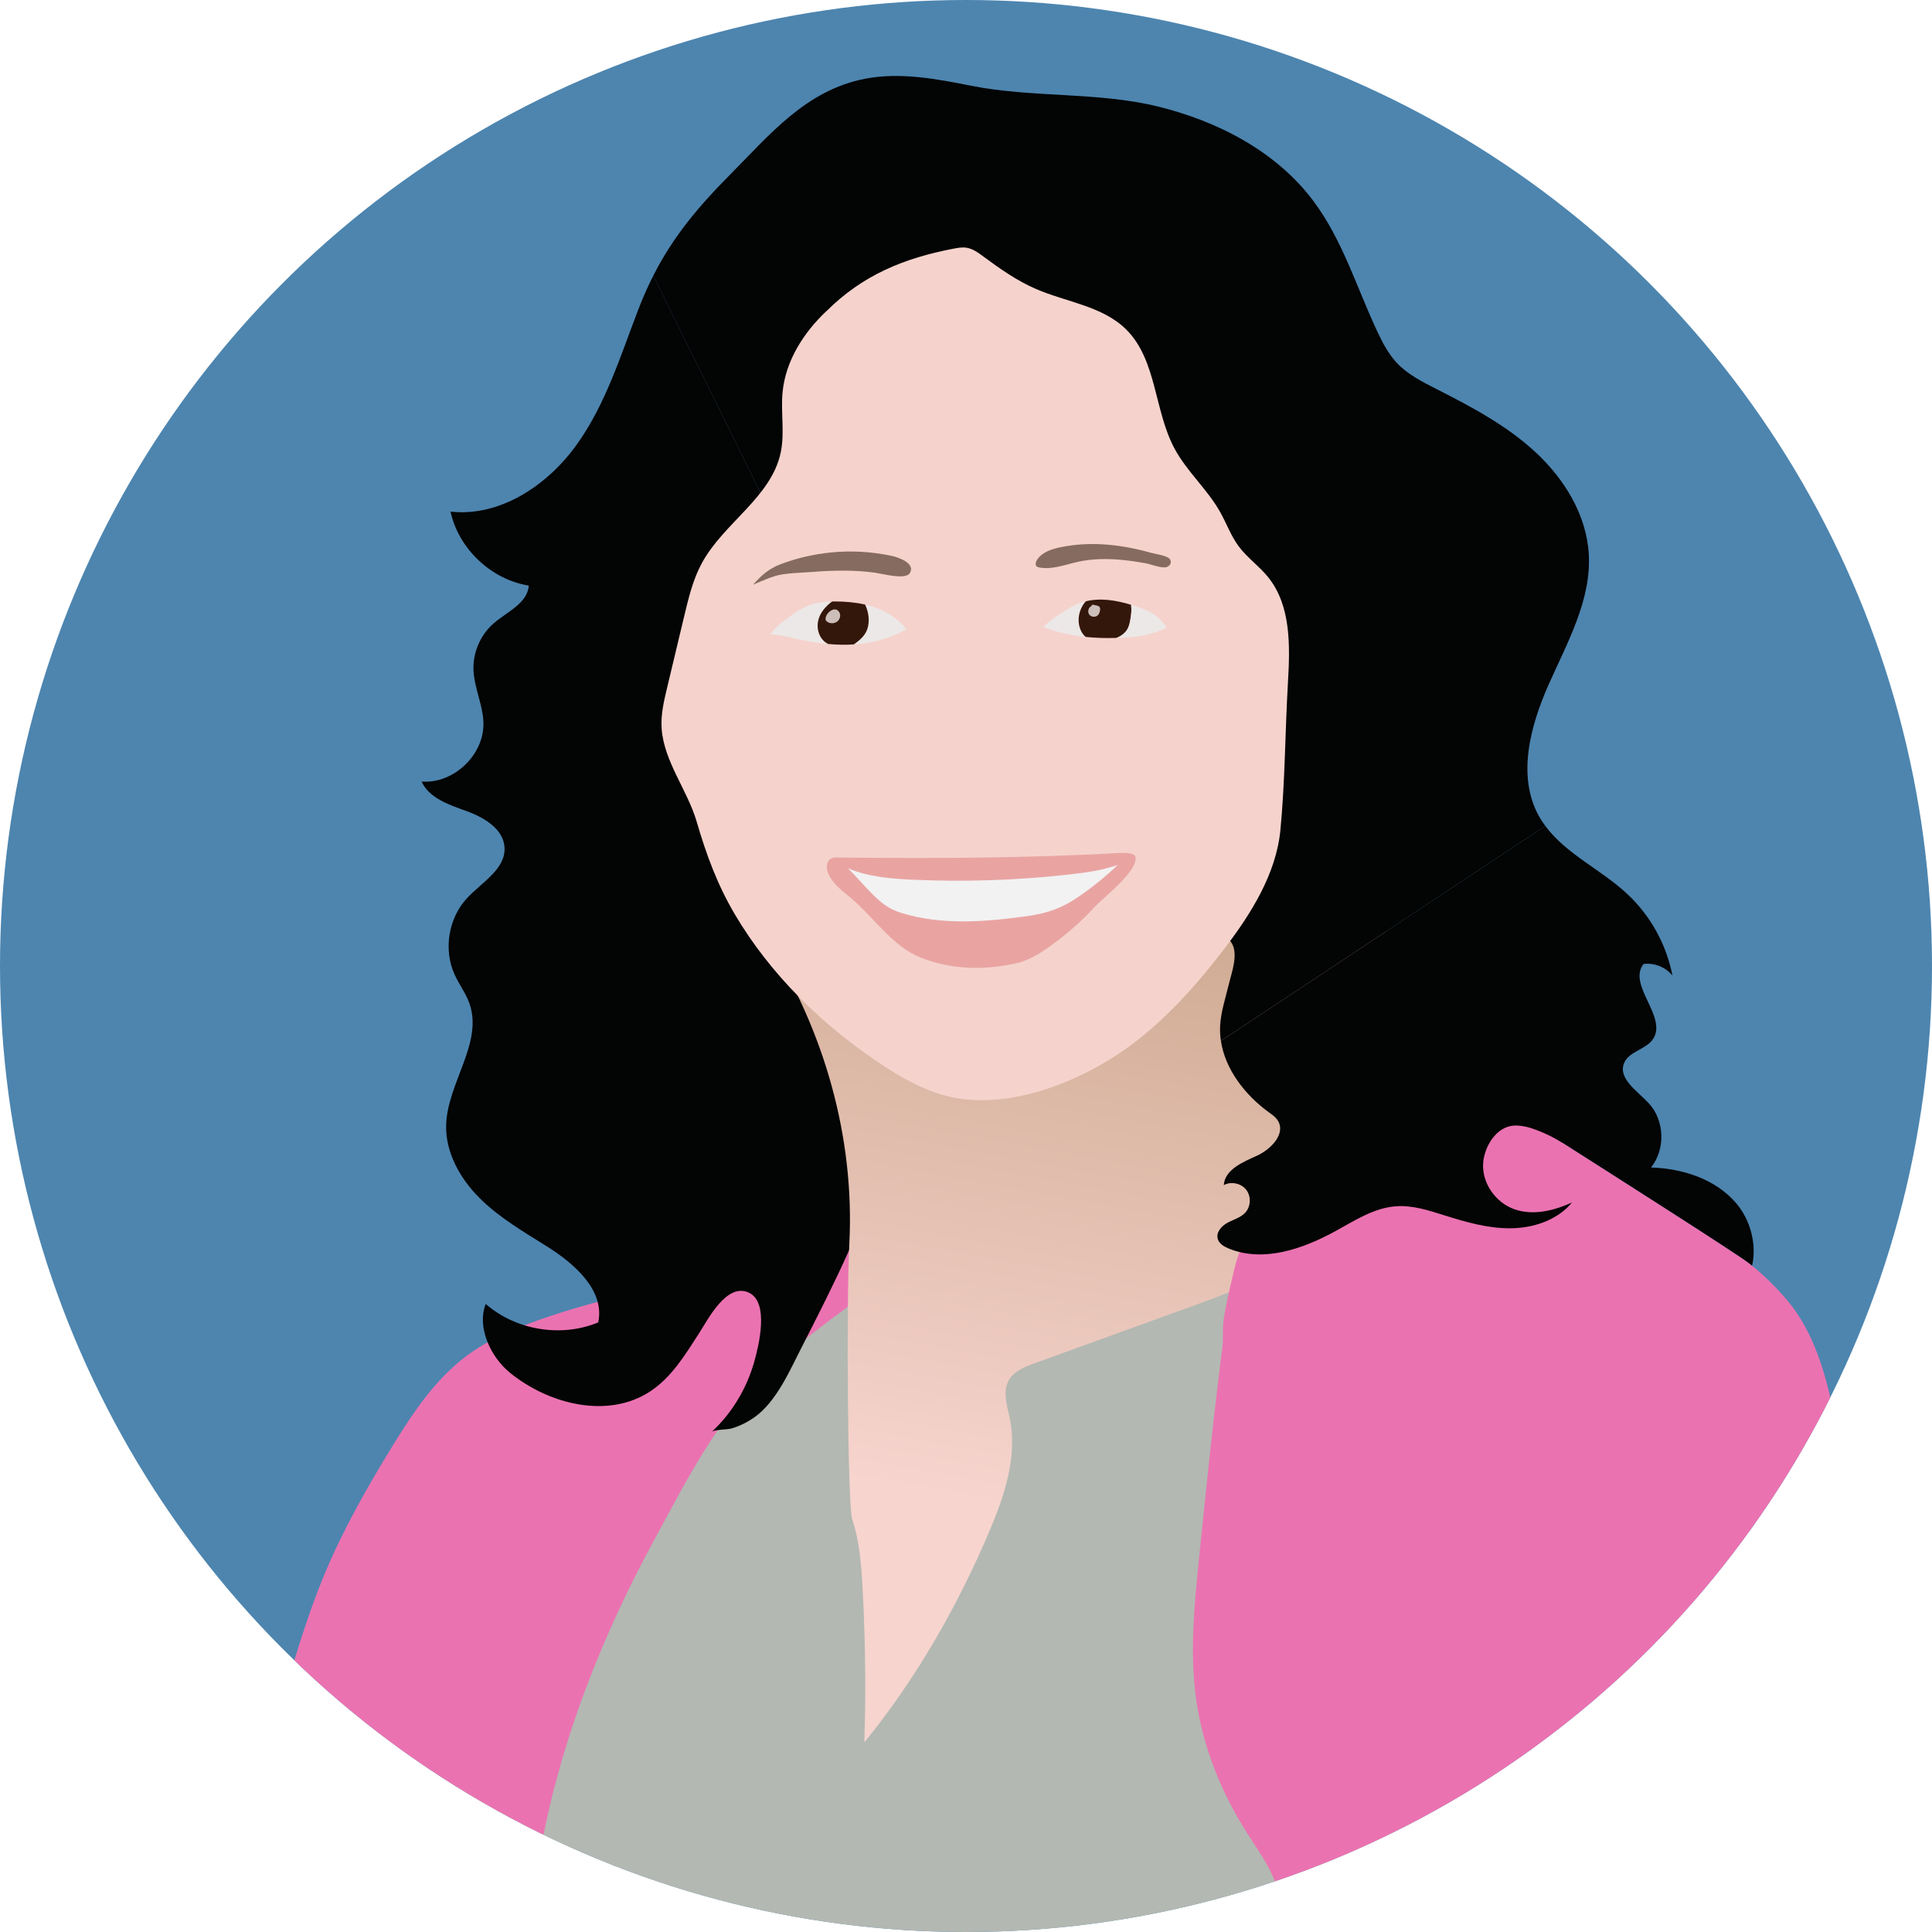
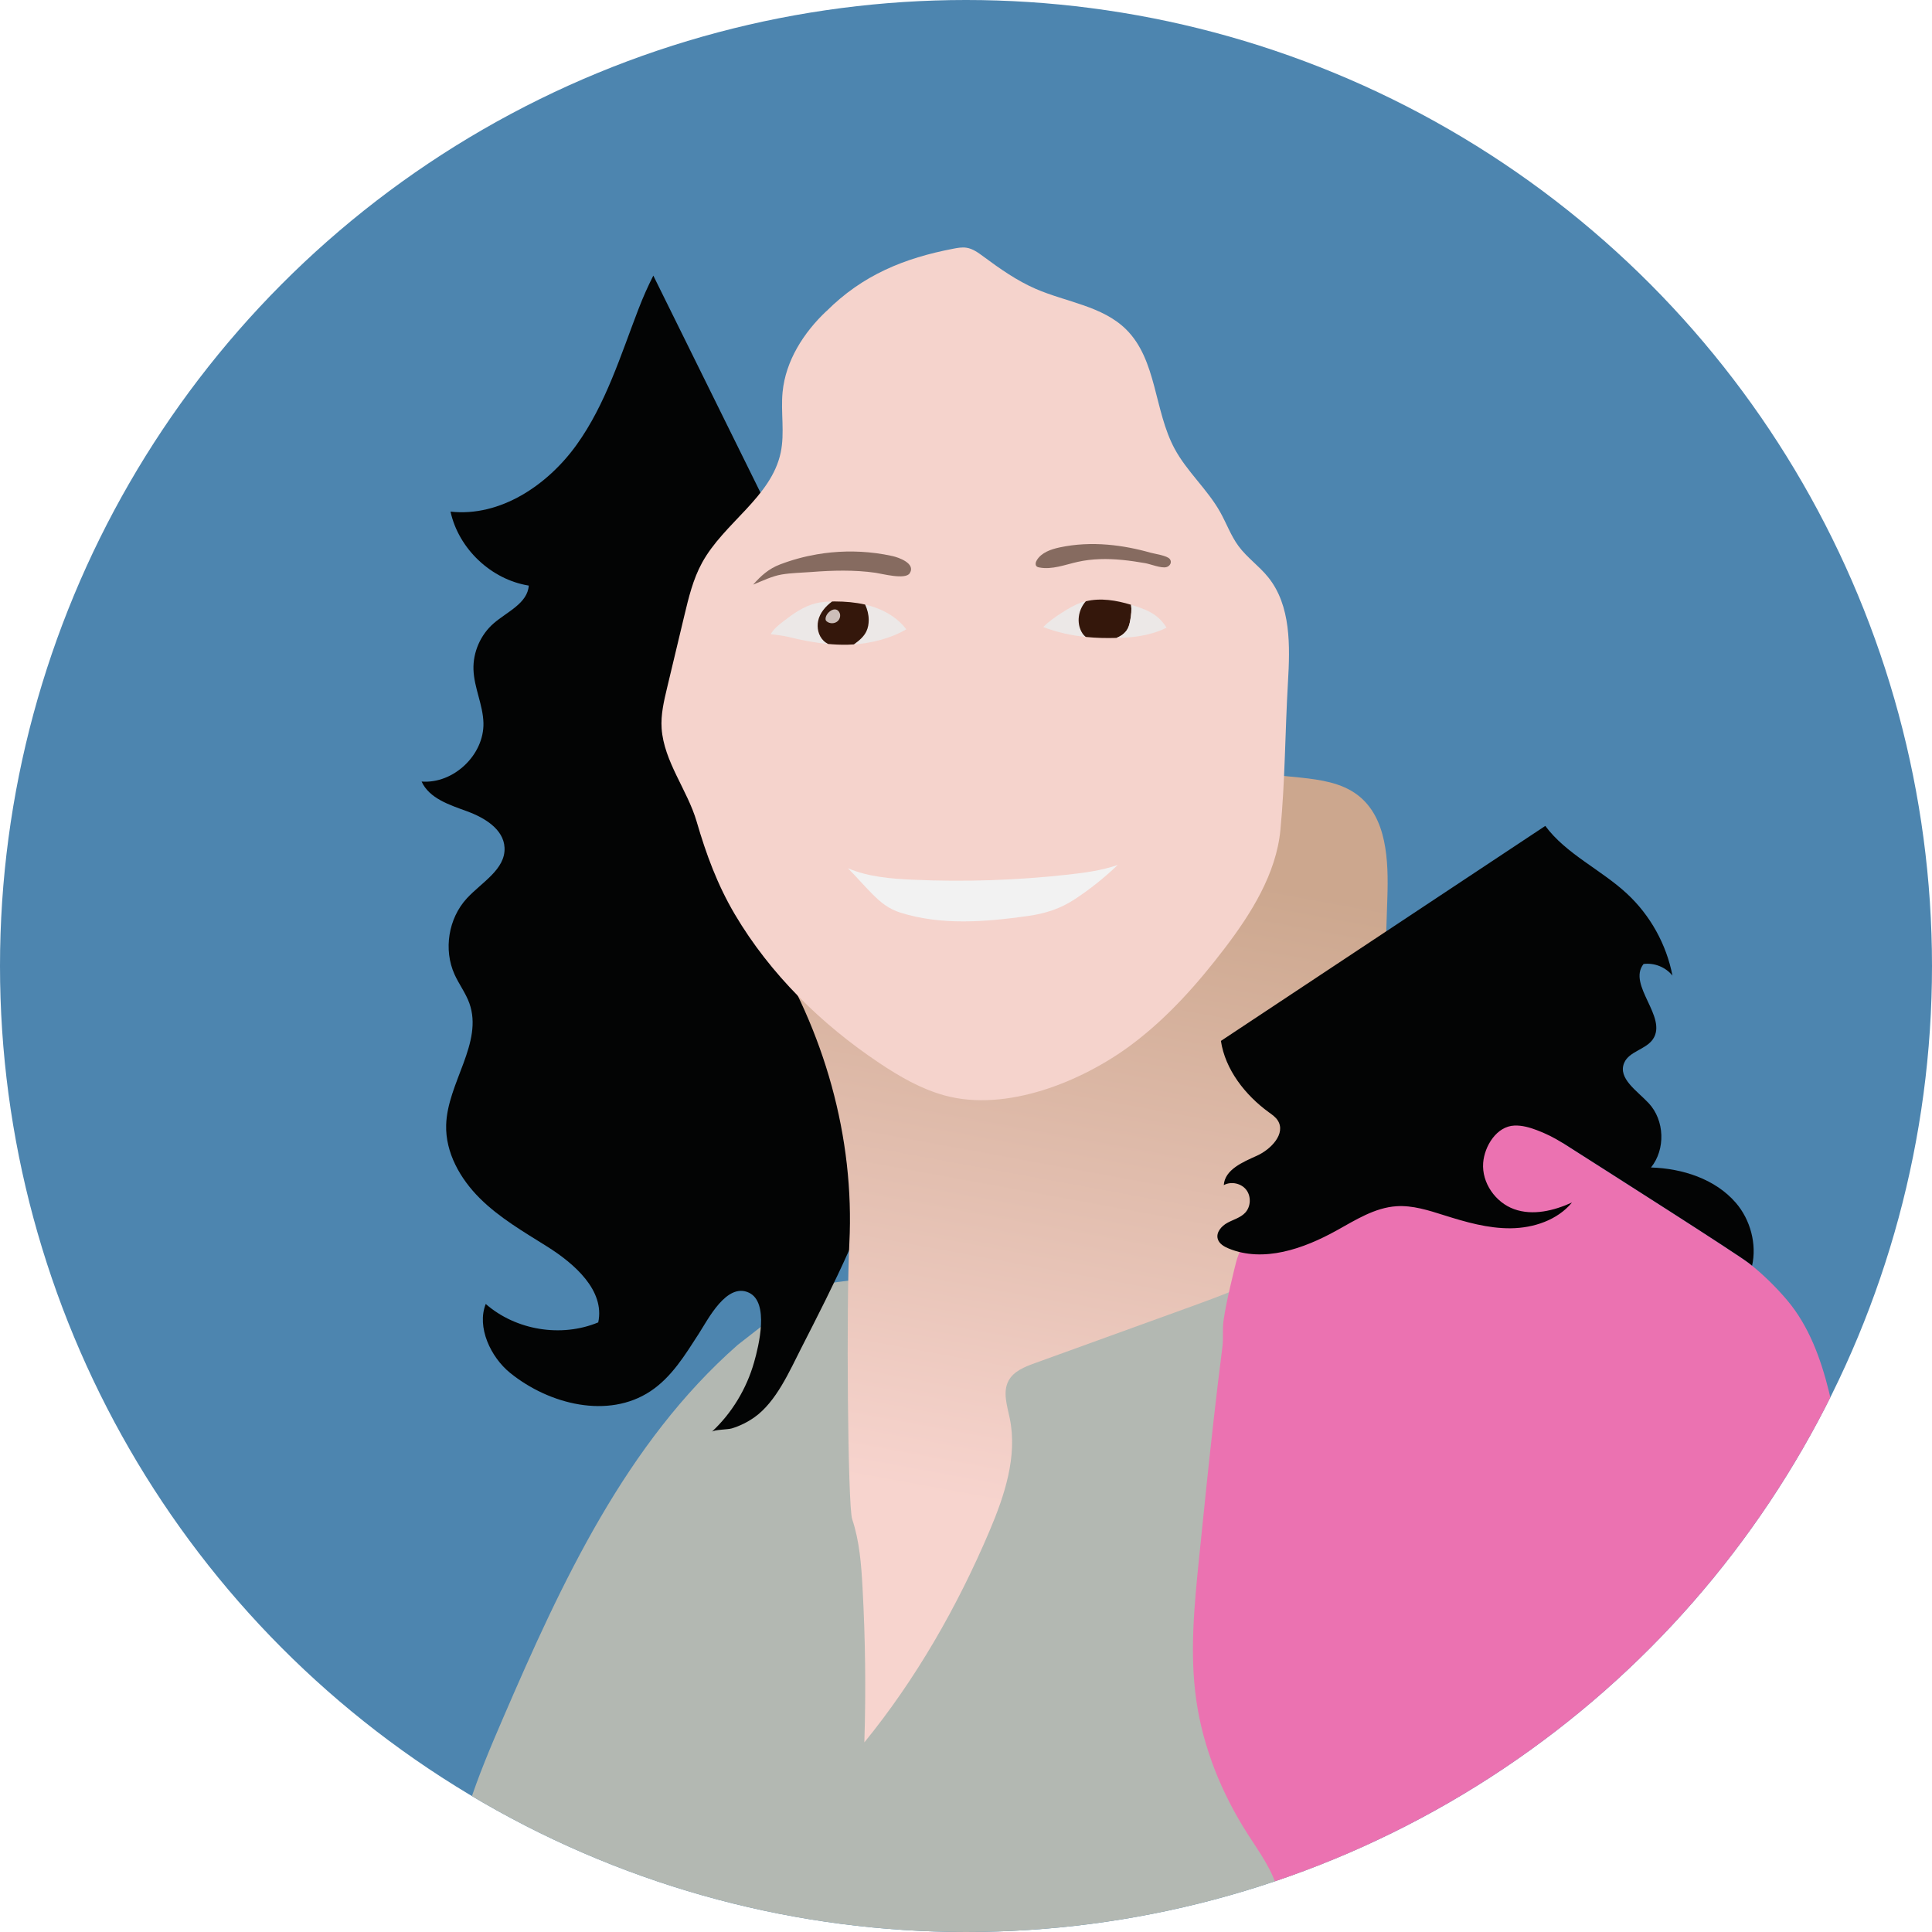
<svg xmlns="http://www.w3.org/2000/svg" id="Ebene_1" version="1.1" viewBox="0 0 700 700">
  <defs>
    <style>
      .st0 {
        fill: none;
      }

      .st1 {
        fill: #ccbeb9;
      }

      .st2 {
        fill: #34170b;
      }

      .st3 {
        fill: #866b60;
      }

      .st4 {
        fill: #f5d3cc;
      }

      .st5 {
        fill: #eb72b1;
      }

      .st6 {
        fill: #030404;
      }

      .st7 {
        fill: #f2f2f2;
      }

      .st8 {
        fill: url(#Unbenannter_Verlauf_21);
      }

      .st9 {
        fill: #4d85af;
      }

      .st10 {
        fill: #ece8e7;
      }

      .st11 {
        fill: #b3b8b2;
      }

      .st12 {
        fill: #e9a4a2;
      }

      .st13 {
        clip-path: url(#clippath);
      }
    </style>
    <clipPath id="clippath">
      <circle class="st0" cx="350" cy="350" r="350" />
    </clipPath>
    <linearGradient id="Unbenannter_Verlauf_21" data-name="Unbenannter Verlauf 21" x1="357.68" y1="545.11" x2="400.84" y2="309.7" gradientUnits="userSpaceOnUse">
      <stop offset="0" stop-color="#f7d4ce" />
      <stop offset="1" stop-color="#cca78e" />
    </linearGradient>
  </defs>
  <g class="st13">
    <rect class="st9" x="-305.82" y="-1.85" width="1259.03" height="742.41" />
    <path class="st11" d="M496.51,737.03c8.51-16.68,5.61-36.65,2.49-55.12-10.28-60.95-20.57-121.89-30.85-182.84-2.5-14.8-6.49-31.73-19.92-38.44-6.16-3.08-13.3-3.36-20.19-3.5-44.52-.86-89.1,2.03-133.14,8.62l-27.59,21.51c-40.4,35.49-63.82,86.02-85.11,135.39-8.92,20.68-17.8,42-18.71,64.51-.76,18.66,4.31,37.48,14.08,53.38h316.94c.72-1.14,1.39-2.32,2.01-3.53Z" />
-     <path class="st5" d="M203.94,701.11c-3.47-4.85-7.09-9.83-8.43-15.65-1.26-5.47-.39-11.18.64-16.69,7.29-39.11,22.17-76.43,41.13-111.29,8.78-16.13,17.96-34.2,29.61-48.38,12.83-15.62,30.98-28.96,47.28-40.71,9.98-7.19,20.63-14.19,27.1-24.65-8.52-1.41-17.23.21-25.68,1.99-19.61,4.13-39.03,9.2-58.17,15.16-17.71,5.52-35.63,8.78-53.46,14.46-12.26,3.9-24.65,8.22-34.94,15.93-11.51,8.62-19.64,20.92-27.15,33.18-9.15,14.92-17.78,30.21-24.49,46.37-6.23,15.01-10.77,30.66-15.28,46.28-8.25,28.51-16.5,57.02-24.76,85.53-2.99,10.31-6.12,20.93-12.84,29.3-2.55,3.18-5.56,5.95-8.68,8.61h174.2c-8.22-13.45-16.92-26.61-26.08-39.44Z" />
    <path class="st6" d="M231.36,111.9c-6.49,16.88-11.88,34.52-22.42,49.22-10.54,14.7-27.73,26.23-45.71,24.25,2.96,13.49,14.71,24.6,28.35,26.8-.43,6.42-7.83,9.46-12.69,13.66-4.78,4.13-7.56,10.49-7.34,16.8.22,6.56,3.45,12.74,3.61,19.3.28,11.59-10.85,22.14-22.41,21.24,2.79,6.11,10.06,8.44,16.38,10.74s13.32,6.46,13.67,13.17c.42,7.91-8.31,12.6-13.67,18.43-6.68,7.26-8.5,18.59-4.43,27.57,1.61,3.55,4.03,6.72,5.35,10.39,5.14,14.34-7.96,28.88-8.4,44.11-.29,10.01,5.07,19.49,12.17,26.56,7.1,7.07,15.88,12.15,24.36,17.47,10.01,6.29,21.04,15.95,18.57,27.52-13.39,5.56-29.84,2.87-40.76-6.68-3.34,8.41,1.81,19.29,8.84,24.98,14.22,11.5,35.57,16.75,50.82,6.65,7.74-5.13,12.59-13.21,17.52-20.83,3.33-5.14,10.1-18.7,18.19-14.88,7.43,3.51,3.56,19.25,1.87,25.18-2.72,9.58-8.03,18.44-15.33,25.22.88-.81,5.8-.79,7.22-1.22,2.92-.89,5.71-2.26,8.21-4.03,7.95-5.62,12.76-16.82,17.06-25.24,11.8-23.09,23.68-46.39,30.5-71.4,2.21-8.11,3.99-16.61,8.84-23.47,10-14.14,26.02-12.01,40.84-16.02.94-.25,1.86-.53,2.79-.82L236.71,99.86c-1.91,3.76-3.69,7.73-5.34,12.03Z" />
    <path class="st8" d="M277.99,340.83c20.59,32.48,31.69,71.19,29.75,109.6-1.14,22.54-.59,95.18,1.01,99.95,2.66,7.94,3.3,16.4,3.76,24.76,1.03,18.7,1.25,37.44.66,56.16,18.7-22.94,33.75-49.29,45.32-76.53,5.5-12.94,10.2-27.09,7.37-40.87-.94-4.56-2.64-9.54-.44-13.64,1.84-3.44,5.82-5.03,9.49-6.35,18.25-6.61,36.5-13.22,54.75-19.83,13.31-4.82,26.73-9.69,38.7-17.25,11.97-7.55,22.52-18.11,27.52-31.35,3.8-10.07,4.19-21.05,4.55-31.8.75-22.82,1.5-45.63,2.24-68.45.44-13.45-.1-29.08-10.82-37.21-5.82-4.42-13.44-5.51-20.71-6.29-46.77-5.04-94.29-3.12-140.51,5.67-17.36,3.3-36.62,9.14-44.61,24.89-4.51,8.9-4.42,19.22-8.01,28.53Z" />
-     <path class="st6" d="M575.64,200.69c-.84-14.2-8.88-27.22-19.32-36.88-10.44-9.66-23.18-16.42-35.87-22.86-5.18-2.63-10.49-5.31-14.44-9.56-2.99-3.22-5.06-7.17-6.93-11.15-7.53-16.01-12.67-33.4-23.31-47.54-13.44-17.88-34.52-28.78-56.24-34.11-21.72-5.34-45.51-3.14-67.45-7.48-12.73-2.52-25.85-5.04-38.59-2.59-21.42,4.12-34.53,20.21-49.03,34.82-11.74,11.84-20.68,22.59-27.76,36.53l136.67,276.7c17.11-5.27,32.28-15.82,45.46-28,3.79-3.5,7.56-7.23,12.31-9.27,2.37-1.02,5.74-1.65,8.79-1.25,2.38.31,4.56,1.24,5.96,3.09,3.09,4.11.42,10.92-.68,15.54-1.19,5.02-2.9,9.97-3.14,15.13-.09,1.8.03,3.58.29,5.33l117.53-77.9c-.77-1.04-1.5-2.12-2.15-3.26-8.23-14.49-3.38-32.78,3.39-48.01,6.77-15.23,15.49-30.64,14.52-47.27Z" />
    <path class="st4" d="M299.42,112.72c-8.26,7.79-14.77,18.01-15.87,29.31-.71,7.29.82,14.75-.68,21.92-3.4,16.19-20.59,25.46-28.52,39.98-3.24,5.92-4.84,12.58-6.41,19.15-2.08,8.72-4.17,17.44-6.25,26.16-1.15,4.82-2.31,9.74-1.97,14.69.84,12.02,9.37,22.35,12.69,33.74,3.44,11.82,7.5,22.87,13.8,33.55,12.86,21.78,31.45,39.94,52.4,53.94,7.36,4.92,15.14,9.42,23.68,11.75,22.34,6.09,49.62-5,67.38-18.18,13.17-9.78,24.18-22.18,34.12-35.23,9.45-12.4,18.58-26.84,20.12-42.73,1.71-17.64,1.7-35.77,2.74-53.51.78-13.25,1.14-27.87-7.21-38.18-3.25-4.02-7.62-7.05-10.69-11.21-2.78-3.77-4.37-8.27-6.66-12.35-4.62-8.24-12.05-14.65-16.52-22.97-7.44-13.82-6.39-32.14-17.54-43.19-8.57-8.49-21.66-9.89-32.72-14.68-6.84-2.96-13-7.29-18.99-11.73-1.88-1.39-3.86-2.85-6.17-3.2-1.59-.24-3.22.06-4.8.37-17.65,3.39-32.78,9.49-45.91,22.62Z" />
-     <path class="st10" d="M296.43,224.93c.61-2.81,2.64-5.21,5.05-6.99-1.97.03-3.94.16-5.85.63-4.44,1.08-8.27,3.81-11.88,6.61-1.71,1.32-3.44,2.72-4.5,4.6,1.95.27,4.5.52,6.41.99,4.72,1.17,9.51,2.11,14.34,2.55-.6-.33-1.16-.71-1.65-1.2-1.84-1.83-2.47-4.66-1.93-7.2Z" />
+     <path class="st10" d="M296.43,224.93c.61-2.81,2.64-5.21,5.05-6.99-1.97.03-3.94.16-5.85.63-4.44,1.08-8.27,3.81-11.88,6.61-1.71,1.32-3.44,2.72-4.5,4.6,1.95.27,4.5.52,6.41.99,4.72,1.17,9.51,2.11,14.34,2.55-.6-.33-1.16-.71-1.65-1.2-1.84-1.83-2.47-4.66-1.93-7.2" />
    <path class="st10" d="M313.91,228.77c-.91,1.9-2.58,3.31-4.28,4.54-.09.06-.18.11-.26.18,6.53-.46,13.5-2.23,19-5.49-2.89-3.82-7.12-6.48-11.65-8.02-1.07-.36-2.15-.66-3.25-.91.83,1.74,1.3,3.66,1.3,5.6,0,1.41-.24,2.84-.85,4.11Z" />
    <path class="st2" d="M309.36,233.48c.09-.06.18-.11.26-.18,1.71-1.23,3.37-2.64,4.28-4.54.61-1.27.85-2.7.85-4.11,0-1.93-.47-3.85-1.3-5.6-3.56-.82-7.24-1.12-10.9-1.13-.35,0-.71,0-1.06.01-2.41,1.78-4.45,4.17-5.05,6.99-.55,2.53.09,5.37,1.93,7.2.49.49,1.05.87,1.65,1.2,2.31.21,4.62.32,6.94.28.79-.02,1.6-.06,2.41-.12Z" />
    <path class="st1" d="M299.11,224.21c0,.19.03.39.11.56.08.15.21.28.34.39,1.1.9,2.87.86,3.93-.09.84-.76,1.18-2.07.69-3.08-1.4-2.85-5.07.01-5.07,2.22Z" />
    <path class="st10" d="M391.49,228.14c-1.41-3.41-.53-7.57,1.93-10.28-.55.14-1.1.26-1.64.45-2.48.85-4.74,2.22-6.95,3.63-2.42,1.55-4.82,3.19-6.83,5.25,4.94,1.92,10.17,3.05,15.48,3.6-.09-.06-.19-.09-.27-.16-.78-.65-1.33-1.54-1.72-2.48Z" />
    <path class="st2" d="M408.55,227.85c.54-1,.78-2.13.98-3.24.33-1.81.54-3.67.28-5.49-5.36-1.63-11.06-2.57-16.39-1.26-2.46,2.72-3.35,6.87-1.93,10.28.39.94.94,1.83,1.72,2.48.08.07.19.1.27.16,3.65.38,7.34.46,11,.35,1.67-.62,3.21-1.72,4.07-3.29Z" />
    <path class="st10" d="M422.65,227.42c-1.2-2.01-2.86-3.73-4.83-5-1.83-1.18-3.89-1.95-5.96-2.65-.68-.23-1.36-.44-2.05-.65.26,1.82.04,3.68-.28,5.49-.2,1.12-.44,2.25-.98,3.24-.85,1.56-2.39,2.66-4.07,3.29,1.68-.05,3.35-.13,5.01-.26,4.2-.34,9.43-1.48,13.16-3.46Z" />
-     <path class="st1" d="M395.52,219.54c-1.14.48-1.6,2.1-.89,3.1s2.39,1.11,3.22.2c.41-.45.6-1.05.7-1.65.08-.47.09-1-.23-1.35-.2-.22-.5-.32-.78-.4-.62-.18-1.26-.3-1.91-.37l-.11.46Z" />
-     <path class="st12" d="M411.35,310.29c1.46,4.92-11.34,14.67-14.77,18.36-3.99,4.29-8.31,8.3-12.98,11.85-4.44,3.37-9.6,7.19-15.1,8.45-11.72,2.67-23.87,2.47-35.13-2.08-10.06-4.06-16.87-14.57-24.96-21.39-3.2-2.7-6.34-4.84-8.23-8.74-1.14-2.35-.88-6.1,2.7-6.06,33.83.38,68,.32,102.07-1.61,1.99-.11,5.31-.24,6.3,1.08l.11.15Z" />
    <path class="st7" d="M404.88,313.42c-5.7,1.96-11.72,2.78-17.71,3.45-18.71,2.09-37.59,2.71-56.4,1.87-8.01-.36-16.17-1.03-23.55-4.15,3.06,3.03,5.96,6.48,9.02,9.51,3.12,3.09,5.82,5.25,10.07,6.59,14.78,4.64,30.72,3.36,46.07,1.2,6.44-.91,11.76-2.6,17.2-6.19,5.46-3.61,10.59-7.71,15.32-12.24" />
    <path class="st3" d="M317.26,200.41c-7.07-.92-14.29-.76-21.32.45-4.54.78-9,2-13.3,3.64-4.08,1.56-6.86,4.03-9.76,7.32,3.28-1.32,6.83-3.08,10.34-3.67,3.45-.58,7.2-.63,10.71-.9,7.75-.6,15.58-.82,23.3.28,2.36.34,10.78,2.62,12.37.18,2.33-3.59-4.16-5.78-6.21-6.23-2.03-.45-4.07-.81-6.13-1.08Z" />
    <path class="st3" d="M383.87,198.35c-3.14.68-6.48,1.84-8.18,4.56-.45.71-.71,1.75-.08,2.31.26.23.61.32.94.38,4.64.89,9.29-.99,13.9-2.02,5.28-1.18,10.74-1.23,16.11-.71,2.8.27,5.58.69,8.35,1.17,1.96.34,5.76,1.91,7.65,1.45,1.29-.31,2.21-1.74,1.29-2.93-.98-1.27-5.38-1.86-6.91-2.29-5.1-1.44-10.32-2.48-15.6-2.92-5.83-.49-11.74-.23-17.47,1Z" />
    <rect class="st0" x="-305.82" y="-1.85" width="1259.03" height="742.41" />
    <path class="st5" d="M679.53,721.86c1.9-22.26,4.83-44.56,3.5-66.85-1.24-20.76-6.15-41.1-9.04-61.69-4.15-29.65-4.11-59.97-11.3-89.03-2.95-11.93-7.26-23.85-15.2-33.23-4.02-4.75-8.87-9.5-13.75-13.32-5.2-4.07-64.37-41.58-75.6-48.77-8.91-5.71-18.43-10.01-29.25-10.39-6.73-.23-13.46.56-20.11,1.52-5.63.81-11.23,1.88-16.86,2.71-4.25.62-6.77,3.65-9.87,6.57-5.7,5.35-9.41,12.41-13.99,18.74-4.91,6.8-10.86,12.81-15.6,19.73-1.43,2.09-2.75,4.27-3.67,6.63-.74,1.88-1.21,3.86-1.68,5.82-.47,1.95-.93,3.91-1.38,5.86-.93,4.07-1.83,8.17-2.42,12.3-.46,3.2,0,6.29-.41,9.54-1.08,8.45-2.09,16.91-3.05,25.37-1.92,16.93-3.64,33.88-5.37,50.83-1.75,17.24-3.5,34.69-1.04,51.84,2.47,17.23,9.19,33.71,18.56,48.38,4.3,6.73,9.26,13.32,11.11,21.1,2.44,10.28-.9,20.95-4.22,30.98-2.43,7.36-5.1,15.09-10.93,20.19-1.83,1.6-3.87,2.86-6.04,3.89h236.25c.38-6.23.82-12.46,1.35-18.69Z" />
    <path class="st6" d="M628.92,435.79c-7.47-8.64-19.31-12.43-30.73-12.79,5.32-6.6,4.94-17.1-.83-23.29-4.16-4.46-11.26-8.97-8.9-14.59,1.77-4.22,7.86-4.82,10.43-8.61,5.44-8.02-9.39-19.63-3.4-27.24,3.9-.51,8.01,1.14,10.47,4.21-2.18-11.32-8.06-21.9-16.53-29.73-9.42-8.72-22.06-14.36-29.54-24.51l-117.53,77.9c1.54,10.33,8.74,19.6,17.36,25.86,1.18.86,2.43,1.71,3.22,2.94,3.06,4.74-2.39,10.48-7.54,12.8-5.15,2.33-11.62,5.02-12,10.65,2.65-1.45,6.31-.68,8.15,1.71,1.84,2.39,1.66,6.13-.42,8.32-1.69,1.79-4.23,2.44-6.39,3.61-2.17,1.17-4.2,3.47-3.53,5.84.49,1.74,2.25,2.78,3.92,3.47,12.65,5.22,27.15.14,39.12-6.5,6.9-3.82,13.86-8.29,21.73-8.8,5.85-.38,11.58,1.48,17.16,3.24,7.89,2.49,15.98,4.84,24.26,4.75,8.27-.09,16.89-2.96,22.16-9.34-6.56,2.98-14.16,4.85-20.94,2.42-6.81-2.44-11.8-9.58-11.24-16.8.47-6.04,4.86-13.26,11.35-13.5,2.74-.1,5.44.66,8.01,1.63,3.27,1.22,6.4,2.78,9.36,4.63v-.05c19.83,12.63,63.23,40.24,67.65,43.7.36.28.71.57,1.06.86,1.76-7.75-.58-16.65-5.9-22.8Z" />
  </g>
</svg>